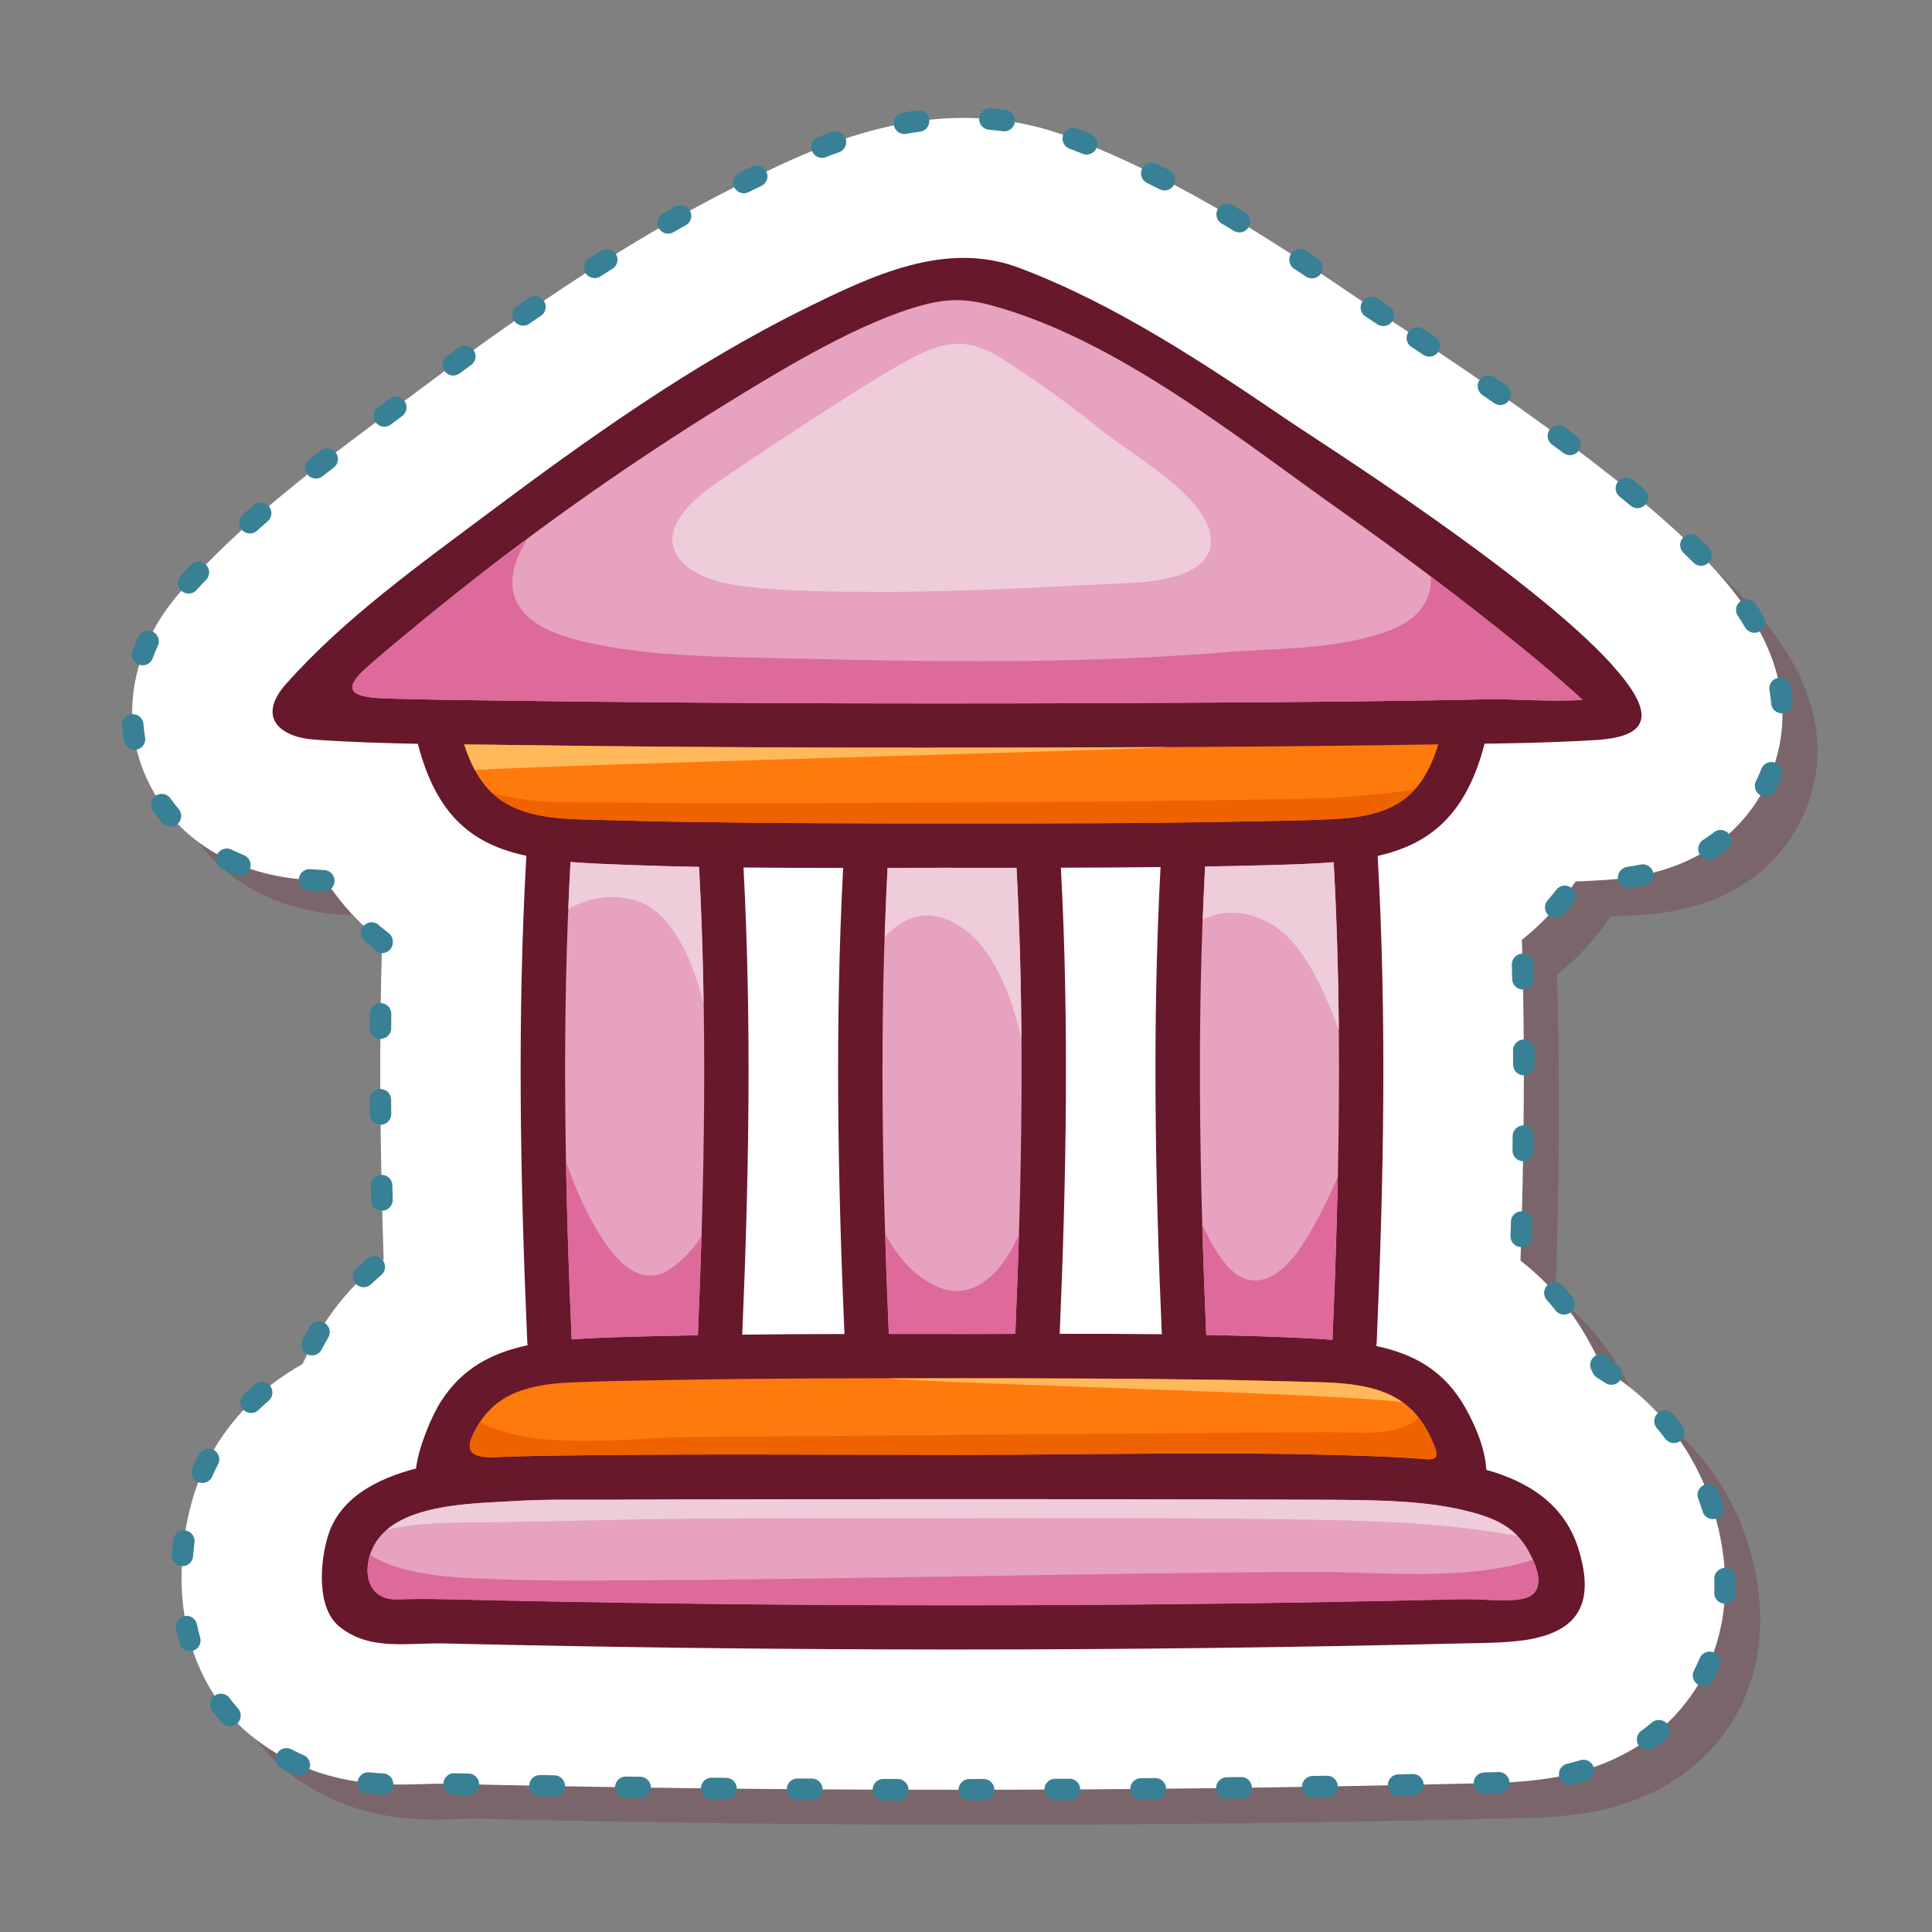
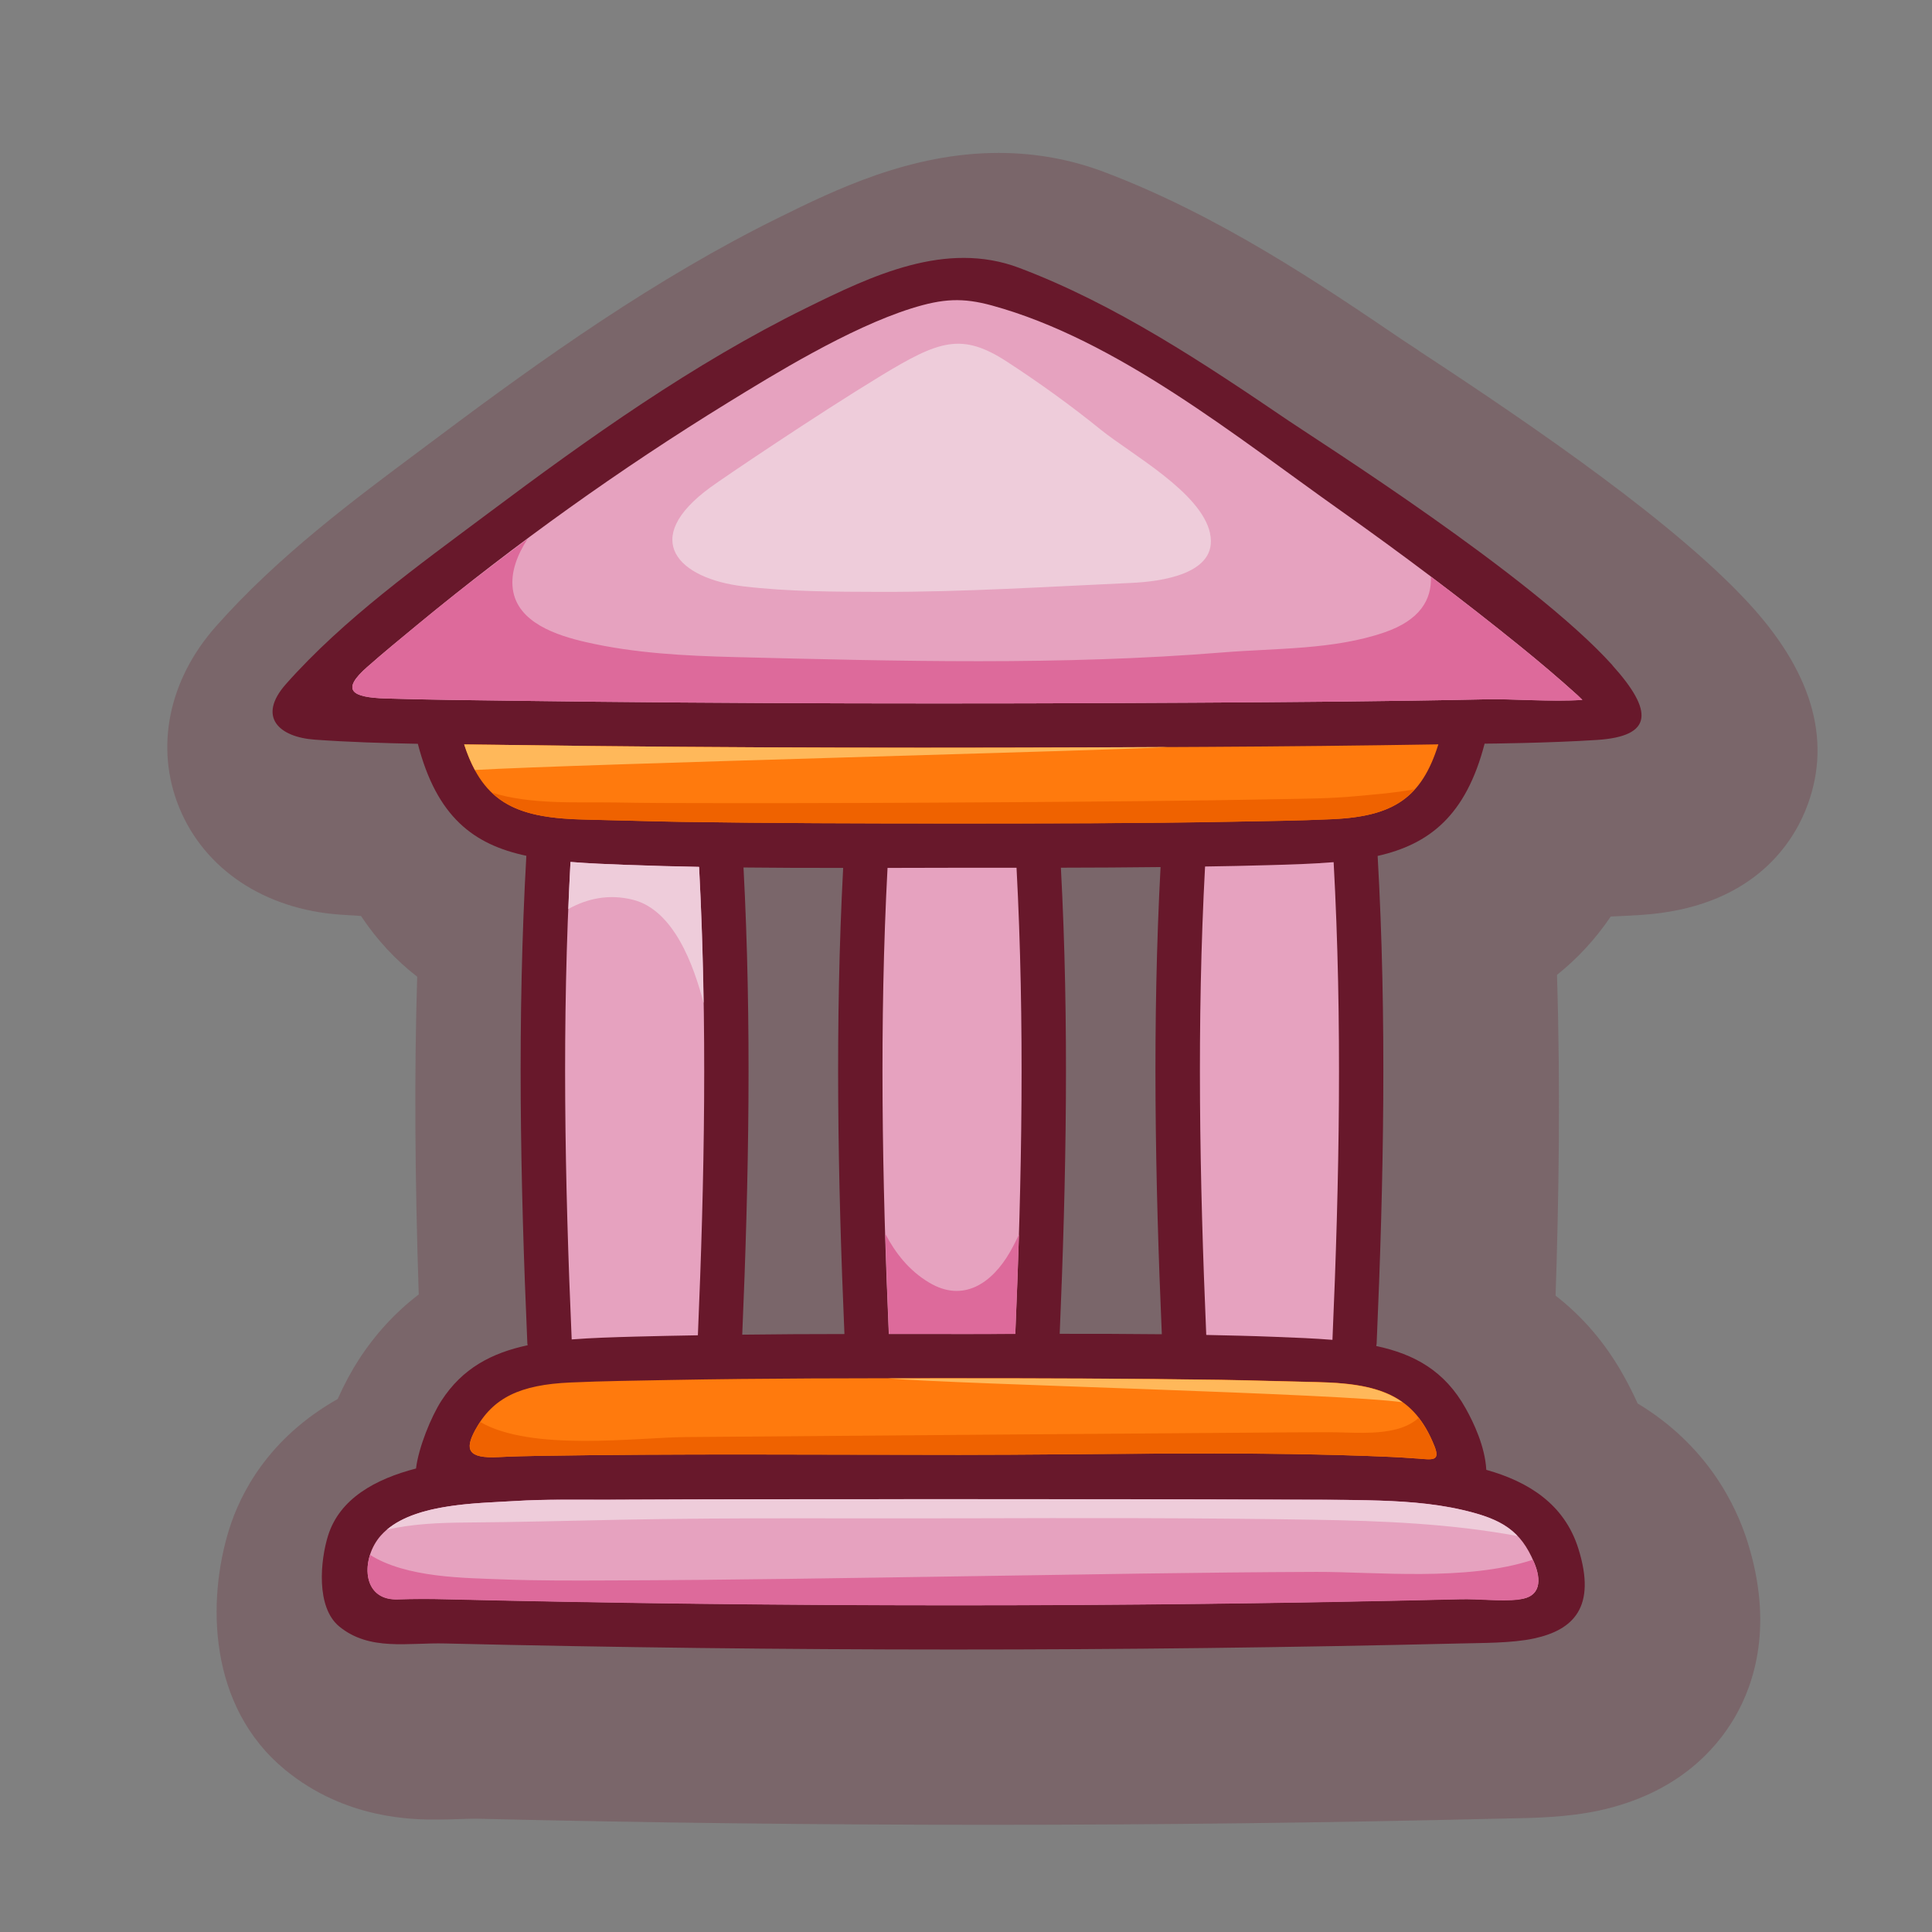
<svg xmlns="http://www.w3.org/2000/svg" width="270" height="270" viewBox="0 0 270 270" fill="none">
  <rect x="0" y="0" width="270" height="270" fill="#808080" stroke="none" />
  <g clip-path="url(#clip0_169_488)">
    <path opacity="0.25" d="M198.227 48.965C197.207 48.3 196.452 47.801 196.02 47.517C184.583 39.755 170.351 30.093 154.274 24.025C149.605 22.263 144.652 21.372 139.561 21.372C127.192 21.372 116.569 26.599 108.81 30.426C91.655 38.883 75.872 50.101 61.385 60.956L58.687 62.972C49.389 69.903 38.854 77.743 30.183 87.531C23.542 95.029 21.62 104.495 25.053 112.873C28.584 121.487 36.98 127.076 47.525 127.82C48.506 127.889 49.487 127.947 50.448 128.006C52.645 131.315 55.274 134.153 58.305 136.493C57.893 149.834 57.971 164.194 58.521 180.902C55.245 183.408 52.439 186.462 50.114 190.054C49.143 191.552 48.133 193.422 47.191 195.516C37.441 201.017 33.567 208.809 32.037 213.683C28.908 223.667 29.065 238.467 39.835 247.326C48.29 254.285 57.824 254.285 60.953 254.285C62.042 254.285 63.15 254.256 64.259 254.217C64.926 254.197 65.593 254.168 66.26 254.168H66.662C90.429 254.736 114.46 255.019 138.109 255.019C161.876 255.019 185.868 254.726 209.439 254.158C209.88 254.148 210.361 254.138 210.861 254.129C214.304 254.07 219.032 253.982 223.475 253.023C234.225 250.693 239.709 244.663 242.426 240.014C245.241 235.188 247.84 227.015 244.23 215.514C242.602 210.316 238.581 202.006 228.86 196.133C228.272 194.831 227.614 193.519 226.879 192.208C224.387 187.744 221.209 184.025 217.394 181.069C217.845 167.659 218.09 152.271 217.59 136.238C220.464 133.948 222.975 131.226 225.103 128.084C226.545 128.026 227.987 127.947 229.38 127.859C244.535 126.88 250.253 118.286 252.313 113.255C256.07 104.054 253.559 94.481 244.848 84.81C234.598 73.426 214.549 59.693 198.237 48.995L198.227 48.965Z" fill="#68182B" />
-     <path d="M193.323 44.071C192.303 43.406 191.548 42.907 191.116 42.623C179.679 34.861 165.446 25.199 149.37 19.131C144.701 17.369 139.747 16.478 134.657 16.478C122.288 16.478 111.665 21.705 103.906 25.532C86.75 33.989 70.968 45.207 56.48 56.062L53.783 58.078C44.484 65.009 33.95 72.849 25.279 82.637C18.638 90.135 16.716 99.6 20.149 107.979C23.68 116.593 32.076 122.182 42.621 122.926C43.602 122.995 44.582 123.053 45.544 123.112C47.741 126.421 50.37 129.259 53.401 131.599C52.989 144.94 53.067 159.3 53.616 176.008C50.34 178.514 47.535 181.568 45.21 185.16C44.239 186.658 43.229 188.527 42.287 190.622C32.537 196.123 28.663 203.915 27.133 208.789C24.004 218.773 24.16 233.573 34.931 242.432C43.386 249.391 52.92 249.391 56.049 249.391C57.138 249.391 58.246 249.362 59.354 249.323C60.021 249.303 60.688 249.274 61.355 249.274H61.758C85.524 249.842 109.556 250.125 133.205 250.125C156.972 250.125 180.964 249.832 204.534 249.264C204.976 249.254 205.456 249.244 205.957 249.235C209.4 249.176 214.127 249.088 218.571 248.129C229.321 245.799 234.804 239.769 237.521 235.12C240.336 230.294 242.936 222.121 239.326 210.62C237.698 205.422 233.676 197.112 223.956 191.239C223.367 189.937 222.71 188.625 221.974 187.314C219.483 182.85 216.305 179.131 212.489 176.175C212.94 162.765 213.186 147.377 212.685 131.344C215.559 129.054 218.07 126.332 220.199 123.19C221.641 123.132 223.083 123.053 224.476 122.965C239.63 121.986 245.349 113.392 247.409 108.361C251.165 99.16 248.654 89.587 239.944 79.916C229.694 68.532 209.645 54.799 193.333 44.101L193.323 44.071Z" fill="white" stroke="#388096" stroke-width="3" stroke-linecap="round" stroke-linejoin="round" stroke-dasharray="2 10" />
    <path d="M225.349 92.974C214.147 80.533 184.103 61.534 180.091 58.803C168.261 50.767 155.893 42.515 142.435 37.435C132.165 33.559 121.827 38.531 112.606 43.073C96.853 50.835 82.278 61.211 68.261 71.704C58.54 78.977 48.065 86.465 39.972 95.587C35.902 100.178 38.982 103.017 44.004 103.369C48.781 103.712 53.587 103.858 58.393 103.947C61.051 114.224 66.24 118.042 73.558 119.598C72.273 142.278 72.704 165.006 73.695 187.686C73.695 187.793 73.724 187.891 73.744 187.999C68.702 189.076 64.622 191.219 61.689 195.751C60.247 197.983 58.491 202.3 58.138 205.226C52.459 206.695 47.466 209.435 45.848 214.604C44.769 218.049 44.131 224.607 47.407 227.299C51.645 230.784 57.04 229.541 62.209 229.678C109.419 230.794 156.805 230.813 204.014 229.678C206.996 229.599 211.322 229.648 214.402 228.973C219.865 227.788 223.151 224.627 220.582 216.434C218.63 210.189 213.578 207.057 207.712 205.412C207.536 202.163 205.966 198.854 204.829 196.818C201.915 191.601 197.698 189.252 192.332 188.107C192.352 187.97 192.391 187.833 192.391 187.695C193.382 165.016 193.813 142.287 192.528 119.618C199.699 117.993 204.858 114.038 207.477 103.927C207.899 103.927 216.393 103.849 223.191 103.408C231.028 102.899 231.126 99.405 225.329 92.974H225.349ZM103.729 186.521C104.661 164.771 105.054 142.982 103.906 121.233C108.546 121.282 113.195 121.301 117.834 121.291C116.687 142.992 117.079 164.732 118.011 186.433C113.254 186.433 108.496 186.462 103.739 186.521H103.729ZM148.095 186.403C149.017 164.703 149.419 142.963 148.261 121.262C152.901 121.262 157.55 121.223 162.19 121.174C161.032 142.924 161.425 164.712 162.366 186.462C157.609 186.413 152.852 186.394 148.095 186.403Z" fill="#68182B" />
    <path d="M79.727 120.459C82.228 120.665 84.916 120.763 87.77 120.88C91.076 121.008 94.391 121.096 97.697 121.154C98.864 142.953 98.462 164.801 97.53 186.609C94.597 186.658 91.674 186.717 88.742 186.795C85.593 186.883 82.65 186.971 79.894 187.187C78.923 164.957 78.511 142.689 79.727 120.469V120.459Z" fill="#E6A2BF" />
    <path d="M142.062 121.272C143.21 142.963 142.818 164.713 141.886 186.413C138.904 186.413 135.912 186.433 132.93 186.433C129.948 186.433 127.114 186.433 124.21 186.433C123.278 164.732 122.886 142.992 124.034 121.292C126.996 121.292 129.968 121.272 132.93 121.272C135.893 121.272 139.012 121.272 142.052 121.272H142.062Z" fill="#E6A2BF" />
    <path d="M212.224 223.531C209.547 223.795 206.722 223.413 204.024 223.482C156.815 224.627 109.428 224.607 62.219 223.482C59.992 223.423 57.785 223.433 55.568 223.501C50.448 223.668 50.438 217.736 53.214 214.604C57.206 210.091 66.456 210.111 71.91 209.768C76.294 209.494 80.718 209.602 85.103 209.582C100.689 209.514 116.275 209.504 131.861 209.504C147.722 209.504 163.573 209.504 179.434 209.572C183.328 209.582 187.232 209.572 191.126 209.661C195.579 209.758 200.12 210.013 204.475 211.031C209.959 212.313 212.509 213.918 214.382 218.333C215.432 220.8 215.383 223.208 212.224 223.521V223.531Z" fill="#E6A2BF" />
    <path d="M197.953 203.827C195.569 203.641 193.254 203.552 191.116 203.474C172.126 202.789 153.019 203.318 134.019 203.318C114.401 203.318 94.764 203.141 75.147 203.464C73.577 203.494 71.714 203.533 69.703 203.631C65.338 203.866 64.955 202.564 66.387 199.892C68.859 195.281 72.753 193.519 79.688 193.206C84.357 192.991 89.055 192.952 93.734 192.854C106.8 192.609 119.875 192.609 132.94 192.609C145.505 192.609 158.08 192.638 170.645 192.824C175.079 192.893 179.502 193.05 183.926 193.138C192.715 193.314 197.639 194.939 200.464 202.084C201.327 204.267 200.179 203.993 197.953 203.817V203.827Z" fill="#FF7A0D" />
    <path d="M186.212 187.245C183.691 187.04 180.983 186.932 178.1 186.824C174.931 186.697 171.753 186.629 168.575 186.56C167.644 164.752 167.241 142.904 168.409 121.096C171.312 121.047 174.225 120.998 177.129 120.91C180.424 120.822 183.504 120.724 186.378 120.489C187.595 142.728 187.183 165.006 186.212 187.255V187.245Z" fill="#E6A2BF" />
    <path d="M186.182 114.479C181.513 114.694 176.815 114.743 172.136 114.831C159.071 115.076 145.995 115.076 132.93 115.076C120.365 115.076 107.79 115.047 95.225 114.851C90.792 114.782 86.368 114.626 81.944 114.538C72.557 114.352 67.584 112.492 64.867 104.035C67.064 104.054 69.251 104.074 71.439 104.113C103.808 104.573 136.196 104.563 168.565 104.377C179.385 104.319 190.204 104.201 201.013 104.025C198.678 111.493 194.755 114.097 186.182 114.479Z" fill="#FF7A0D" />
    <path d="M207.732 97.731C194.049 98.025 180.356 98.123 166.663 98.201C134.921 98.387 103.18 98.357 71.439 97.927C65.612 97.848 59.766 97.799 53.94 97.614C49.036 97.467 47.653 96.429 51.321 93.209C53.616 91.183 55.99 89.245 58.334 87.306C72.047 75.981 86.613 65.567 101.758 56.248C108.085 52.362 118.619 45.863 127.329 43.112C131.812 41.703 134.549 41.585 138.619 42.691C156.118 47.478 172.823 61.074 187.359 71.361C195.903 77.41 204.289 83.714 212.43 90.302C215.157 92.514 217.845 94.785 220.454 97.144C220.689 97.359 220.905 97.594 221.141 97.809C216.766 98.103 211.273 97.653 207.732 97.721V97.731Z" fill="#E6A2BF" />
-     <path d="M88.742 186.795C91.665 186.717 94.597 186.658 97.53 186.609C97.726 182.008 97.893 177.398 98.03 172.798C96.873 174.559 95.451 176.126 93.665 177.339C88.732 180.658 84.749 174.334 82.837 170.879C81.346 168.177 80.11 165.29 79.09 162.295C79.237 170.595 79.521 178.896 79.884 187.186C82.64 186.971 85.593 186.893 88.732 186.795H88.742Z" fill="#DD6A9B" />
    <path d="M132.94 186.433C135.922 186.433 138.904 186.433 141.895 186.413C142.092 181.793 142.258 177.163 142.405 172.533C142.003 173.365 141.591 174.197 141.14 174.981C138.639 179.327 134.617 182.106 129.84 179.238C127.074 177.584 125.162 175.176 123.72 172.426C123.857 177.095 124.024 181.754 124.23 186.413C127.133 186.413 130.046 186.413 132.95 186.413L132.94 186.433Z" fill="#DD6A9B" />
    <path d="M53.94 97.614C59.776 97.79 65.612 97.848 71.439 97.927C103.18 98.357 134.921 98.387 166.663 98.201C180.356 98.123 194.039 98.025 207.732 97.731C211.273 97.653 216.766 98.103 221.141 97.819C220.905 97.604 220.689 97.369 220.454 97.153C217.845 94.794 215.167 92.524 212.43 90.311C208.34 87.003 204.181 83.763 199.973 80.592C200.091 83.832 198.423 86.67 193.49 88.373C186.398 90.82 178.325 90.576 170.929 91.173C148.281 93.013 125.426 92.396 102.729 91.829C95.765 91.652 88.683 91.3 81.875 89.734C77.893 88.824 72.292 87.042 71.665 82.314C71.351 79.946 72.292 77.538 73.734 75.306C68.506 79.192 63.347 83.166 58.334 87.306C56 89.235 53.626 91.183 51.321 93.209C47.653 96.439 49.036 97.467 53.94 97.614Z" fill="#DD6A9B" />
    <path d="M212.224 223.531C215.373 223.217 215.422 220.809 214.382 218.343C214.323 218.216 214.265 218.108 214.206 217.981C204.936 221.044 192.126 219.645 183.955 219.674C167.712 219.733 151.469 220.036 135.225 220.281C118.629 220.526 102.023 220.819 85.426 220.868C80.355 220.888 75.274 220.917 70.203 220.721C64.867 220.516 56.794 220.506 51.713 217.295C50.752 220.3 51.694 223.648 55.568 223.531C57.795 223.462 60.002 223.452 62.219 223.511C109.428 224.627 156.815 224.646 204.024 223.511C206.722 223.442 209.547 223.824 212.224 223.56V223.531Z" fill="#DD6A9B" />
-     <path d="M178.1 186.824C180.983 186.942 183.691 187.04 186.211 187.245C186.545 179.64 186.8 172.024 186.957 164.419C185.554 167.767 183.926 170.987 182.043 173.933C179.208 178.367 174.843 181.441 170.929 176.214C169.801 174.706 168.84 172.964 168.016 171.095C168.163 176.253 168.35 181.402 168.575 186.56C171.753 186.629 174.931 186.697 178.1 186.824Z" fill="#DD6A9B" />
    <path d="M169.115 74.552C167.889 68.797 158.031 63.443 153.882 60.085C149.664 56.669 145.26 53.498 140.718 50.541C134.402 46.43 131.224 47.595 123.151 52.489C114.097 57.99 101.012 66.839 99.316 68.082C89.271 75.394 94.843 80.866 103.886 81.942C110.223 82.696 116.638 82.696 123.004 82.716C134.706 82.745 146.427 81.991 158.109 81.463C162.111 81.287 170.321 80.259 169.105 74.552H169.115Z" fill="#EECCDA" />
-     <path d="M132.94 121.272C129.978 121.272 127.016 121.272 124.044 121.292C123.877 124.512 123.749 127.722 123.641 130.943C126.201 128.222 129.438 126.753 133.627 129.122C138.335 131.785 140.738 137.853 142.121 142.728C142.357 143.57 142.563 144.412 142.749 145.263C142.69 137.266 142.484 129.269 142.062 121.282C139.022 121.282 135.981 121.282 132.94 121.282V121.272Z" fill="#EECCDA" />
-     <path d="M177.138 120.91C174.235 120.998 171.322 121.047 168.418 121.096C168.291 123.572 168.183 126.049 168.085 128.525C170.704 127.213 173.784 127.155 177.07 128.809C181.915 131.266 184.662 137.785 186.575 142.522C186.771 143.012 186.918 143.521 187.104 144.02C187.036 136.17 186.82 128.329 186.388 120.489C183.524 120.724 180.444 120.822 177.138 120.91Z" fill="#EECCDA" />
    <path d="M87.771 120.88C84.916 120.773 82.229 120.665 79.727 120.459C79.61 122.652 79.512 124.845 79.423 127.037C82.091 125.549 85.122 124.913 88.428 125.735C94.176 127.164 96.952 134.907 98.325 140.173C98.227 133.83 98.031 127.487 97.697 121.145C94.382 121.076 91.076 120.998 87.771 120.871V120.88Z" fill="#EECCDA" />
    <path d="M204.466 211.041C200.111 210.023 195.559 209.768 191.116 209.67C187.222 209.582 183.328 209.592 179.424 209.582C163.573 209.523 147.712 209.514 131.851 209.514C116.265 209.514 100.679 209.514 85.093 209.592C80.708 209.612 76.275 209.504 71.9 209.778C66.809 210.091 58.383 210.101 54.058 213.781C57.648 212.949 61.453 212.803 65.161 212.773C72.39 212.724 79.6 212.528 86.829 212.382C102.788 212.068 118.756 212.235 134.725 212.186C150.978 212.137 167.231 212.117 183.475 212.382C193.176 212.538 202.72 212.93 212.067 214.662C210.361 212.861 208.046 211.873 204.466 211.041Z" fill="#EECCDA" />
    <path d="M81.944 114.547C86.368 114.635 90.801 114.792 95.225 114.86C107.79 115.046 120.365 115.086 132.93 115.086C145.995 115.086 159.071 115.086 172.136 114.841C176.815 114.753 181.513 114.704 186.182 114.488C191.685 114.244 195.265 113.069 197.747 110.299C194.51 110.867 191.351 111.092 189.34 111.278C185.927 111.601 182.474 111.611 179.051 111.679C166.27 111.934 153.479 112.022 140.699 112.11C126.78 112.198 112.871 112.267 98.952 112.237C94.656 112.237 90.35 112.227 86.054 112.149C80.708 112.061 74.166 112.482 68.712 110.759C71.674 113.598 75.882 114.43 81.944 114.547Z" fill="#EF6200" />
    <path d="M200.454 202.104C199.836 200.528 199.1 199.236 198.257 198.159C197.511 198.805 196.579 199.334 195.402 199.667C192.352 200.538 188.811 200.156 185.682 200.156C182.112 200.156 178.541 200.185 174.981 200.215C162.18 200.303 149.38 200.401 136.579 200.508C122.994 200.626 109.419 200.734 95.833 200.831C89.036 200.88 74.332 202.907 67.113 198.727C66.868 199.099 66.613 199.471 66.387 199.892C64.955 202.554 65.338 203.866 69.703 203.631C71.714 203.523 73.577 203.484 75.147 203.464C94.764 203.132 114.392 203.308 134.019 203.318C153.019 203.318 172.126 202.799 191.116 203.474C193.244 203.553 195.569 203.641 197.953 203.827C200.17 204.003 201.327 204.287 200.464 202.094L200.454 202.104Z" fill="#EF6200" />
    <path d="M163.308 104.397C132.685 104.553 102.062 104.553 71.439 104.113C69.251 104.084 67.064 104.064 64.867 104.035C65.308 105.395 65.809 106.57 66.368 107.607C80.855 106.775 156.373 104.867 163.308 104.397Z" fill="#FFB85A" />
    <path d="M183.926 193.157C179.502 193.069 175.069 192.913 170.645 192.844C158.08 192.658 145.505 192.619 132.94 192.629C130.007 192.629 127.064 192.639 124.132 192.639C134.058 193.461 187.85 194.753 196.001 195.976C193.127 193.911 189.233 193.265 183.926 193.157Z" fill="#FFB85A" />
  </g>
  <defs>
    <clipPath id="clip0_169_488">
      <rect width="237" height="240" fill="white" transform="translate(17 15)" />
    </clipPath>
  </defs>
</svg>